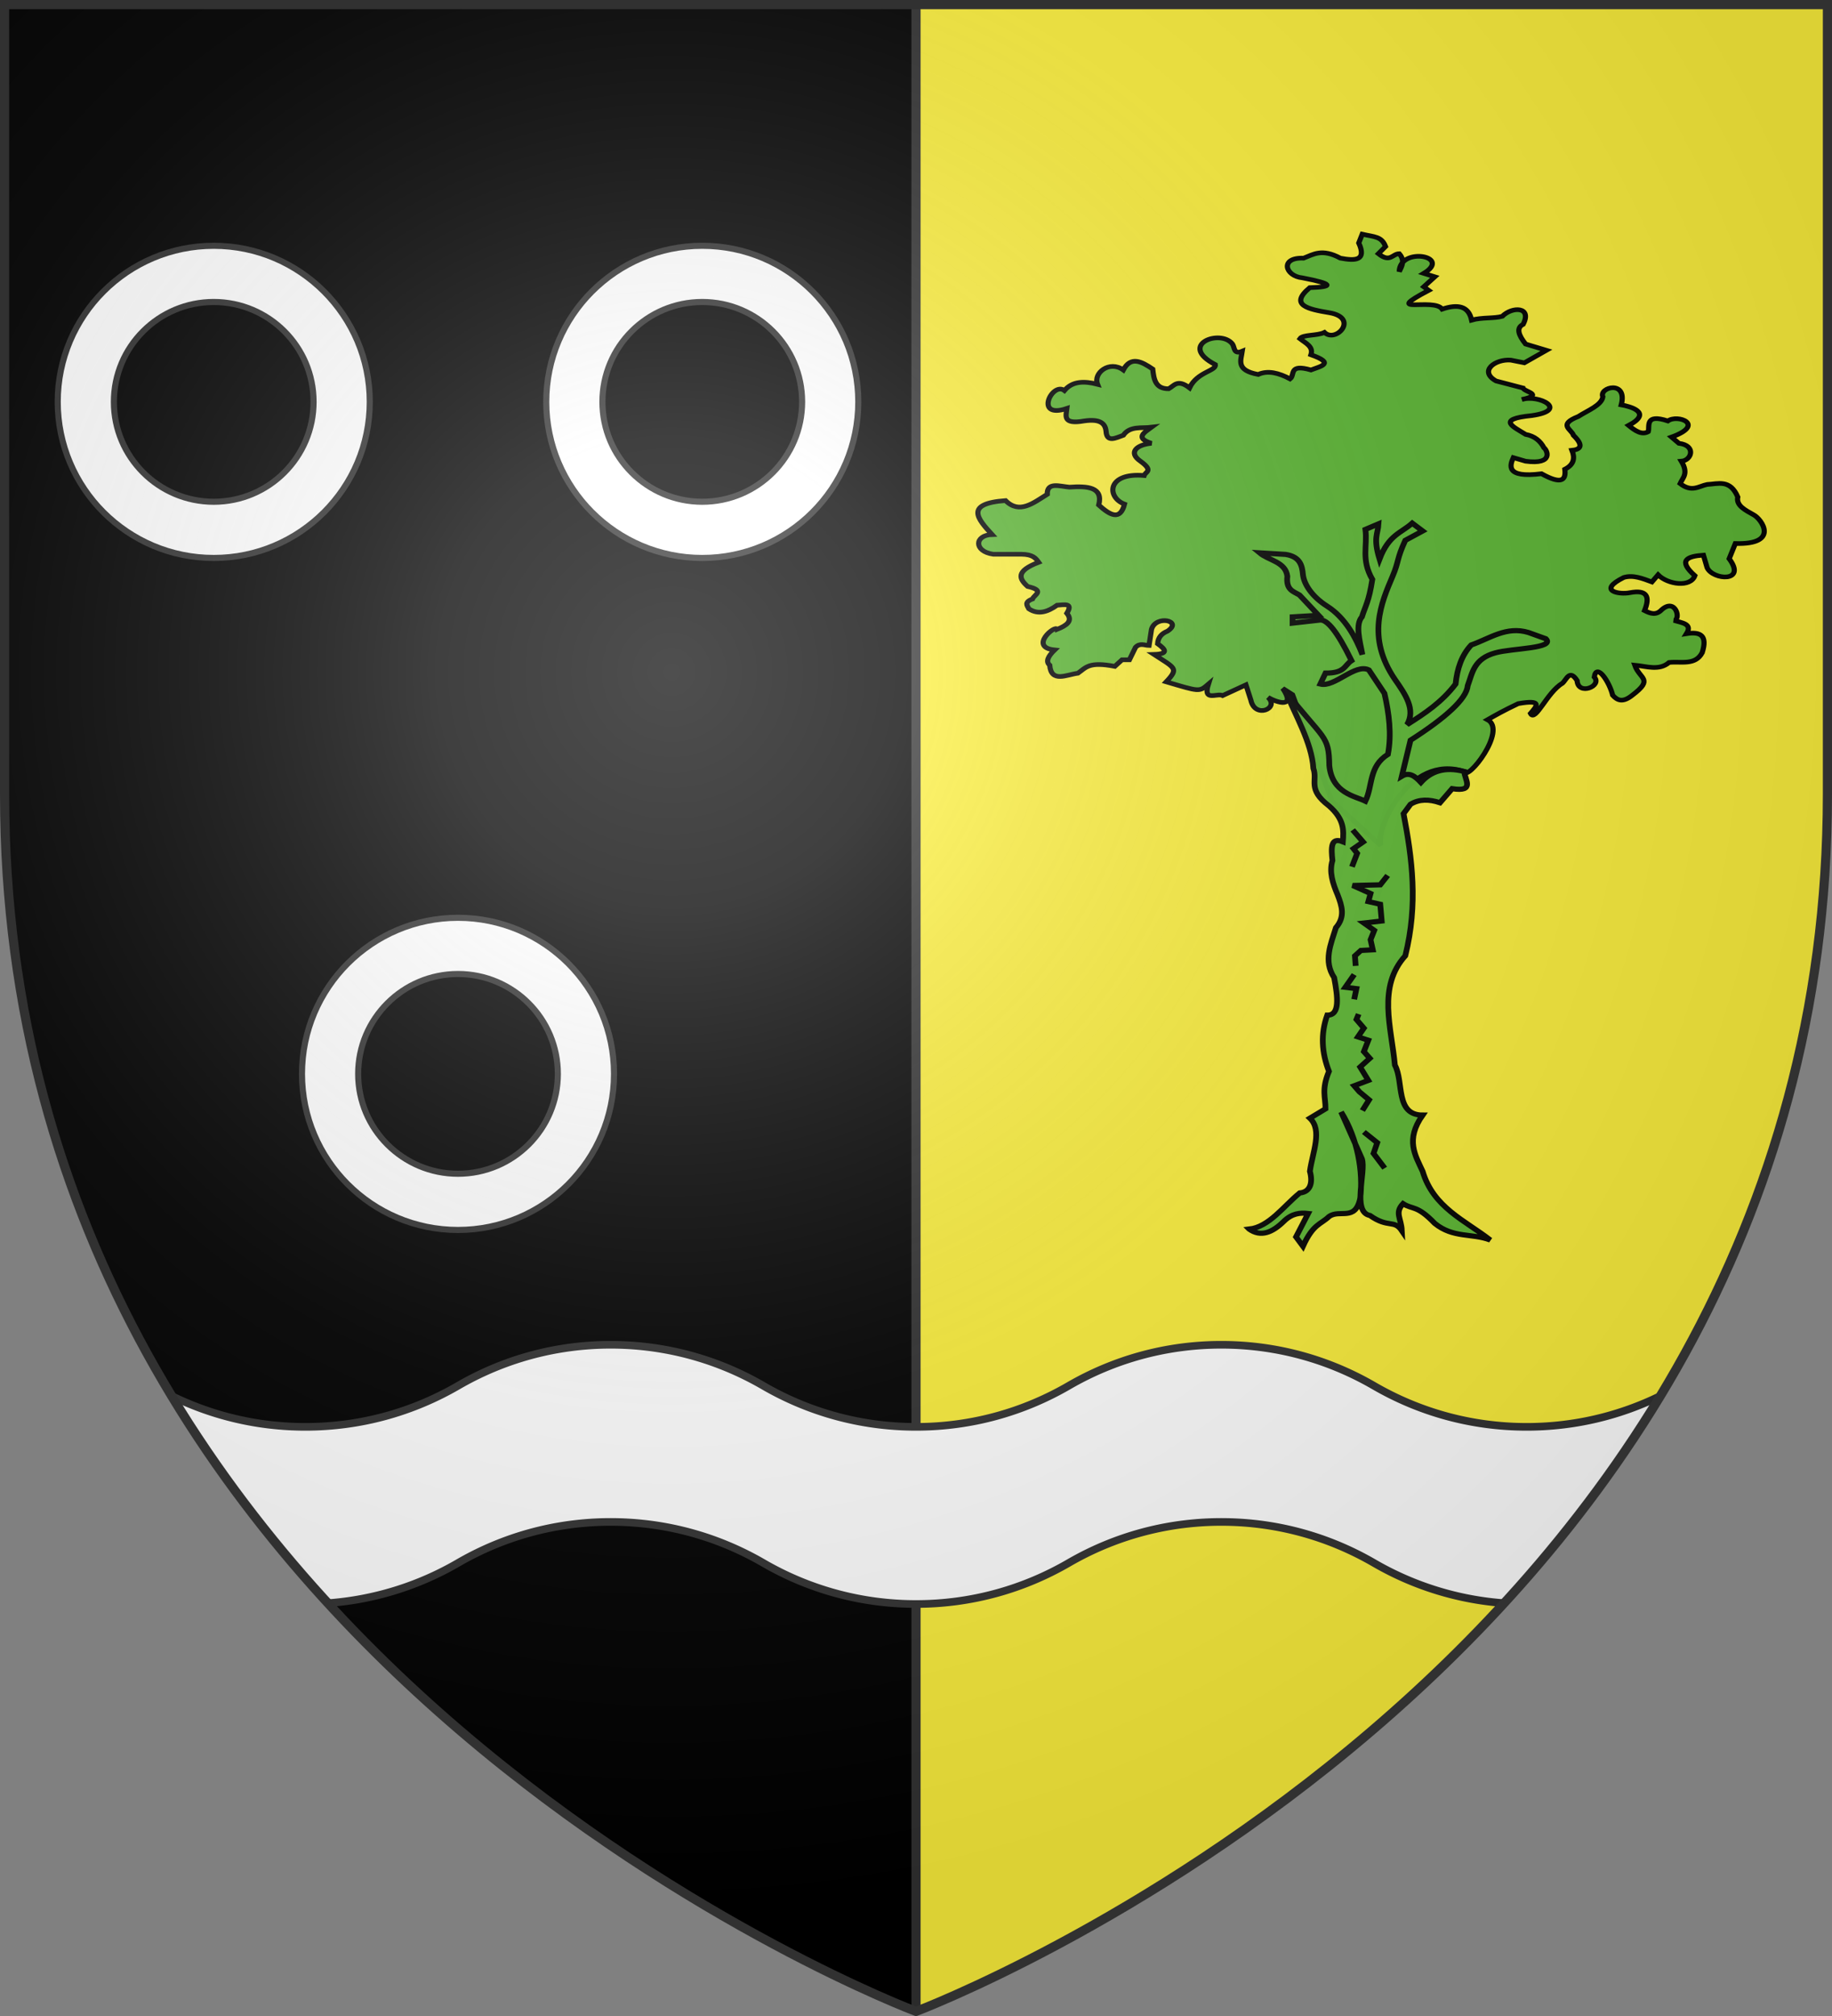
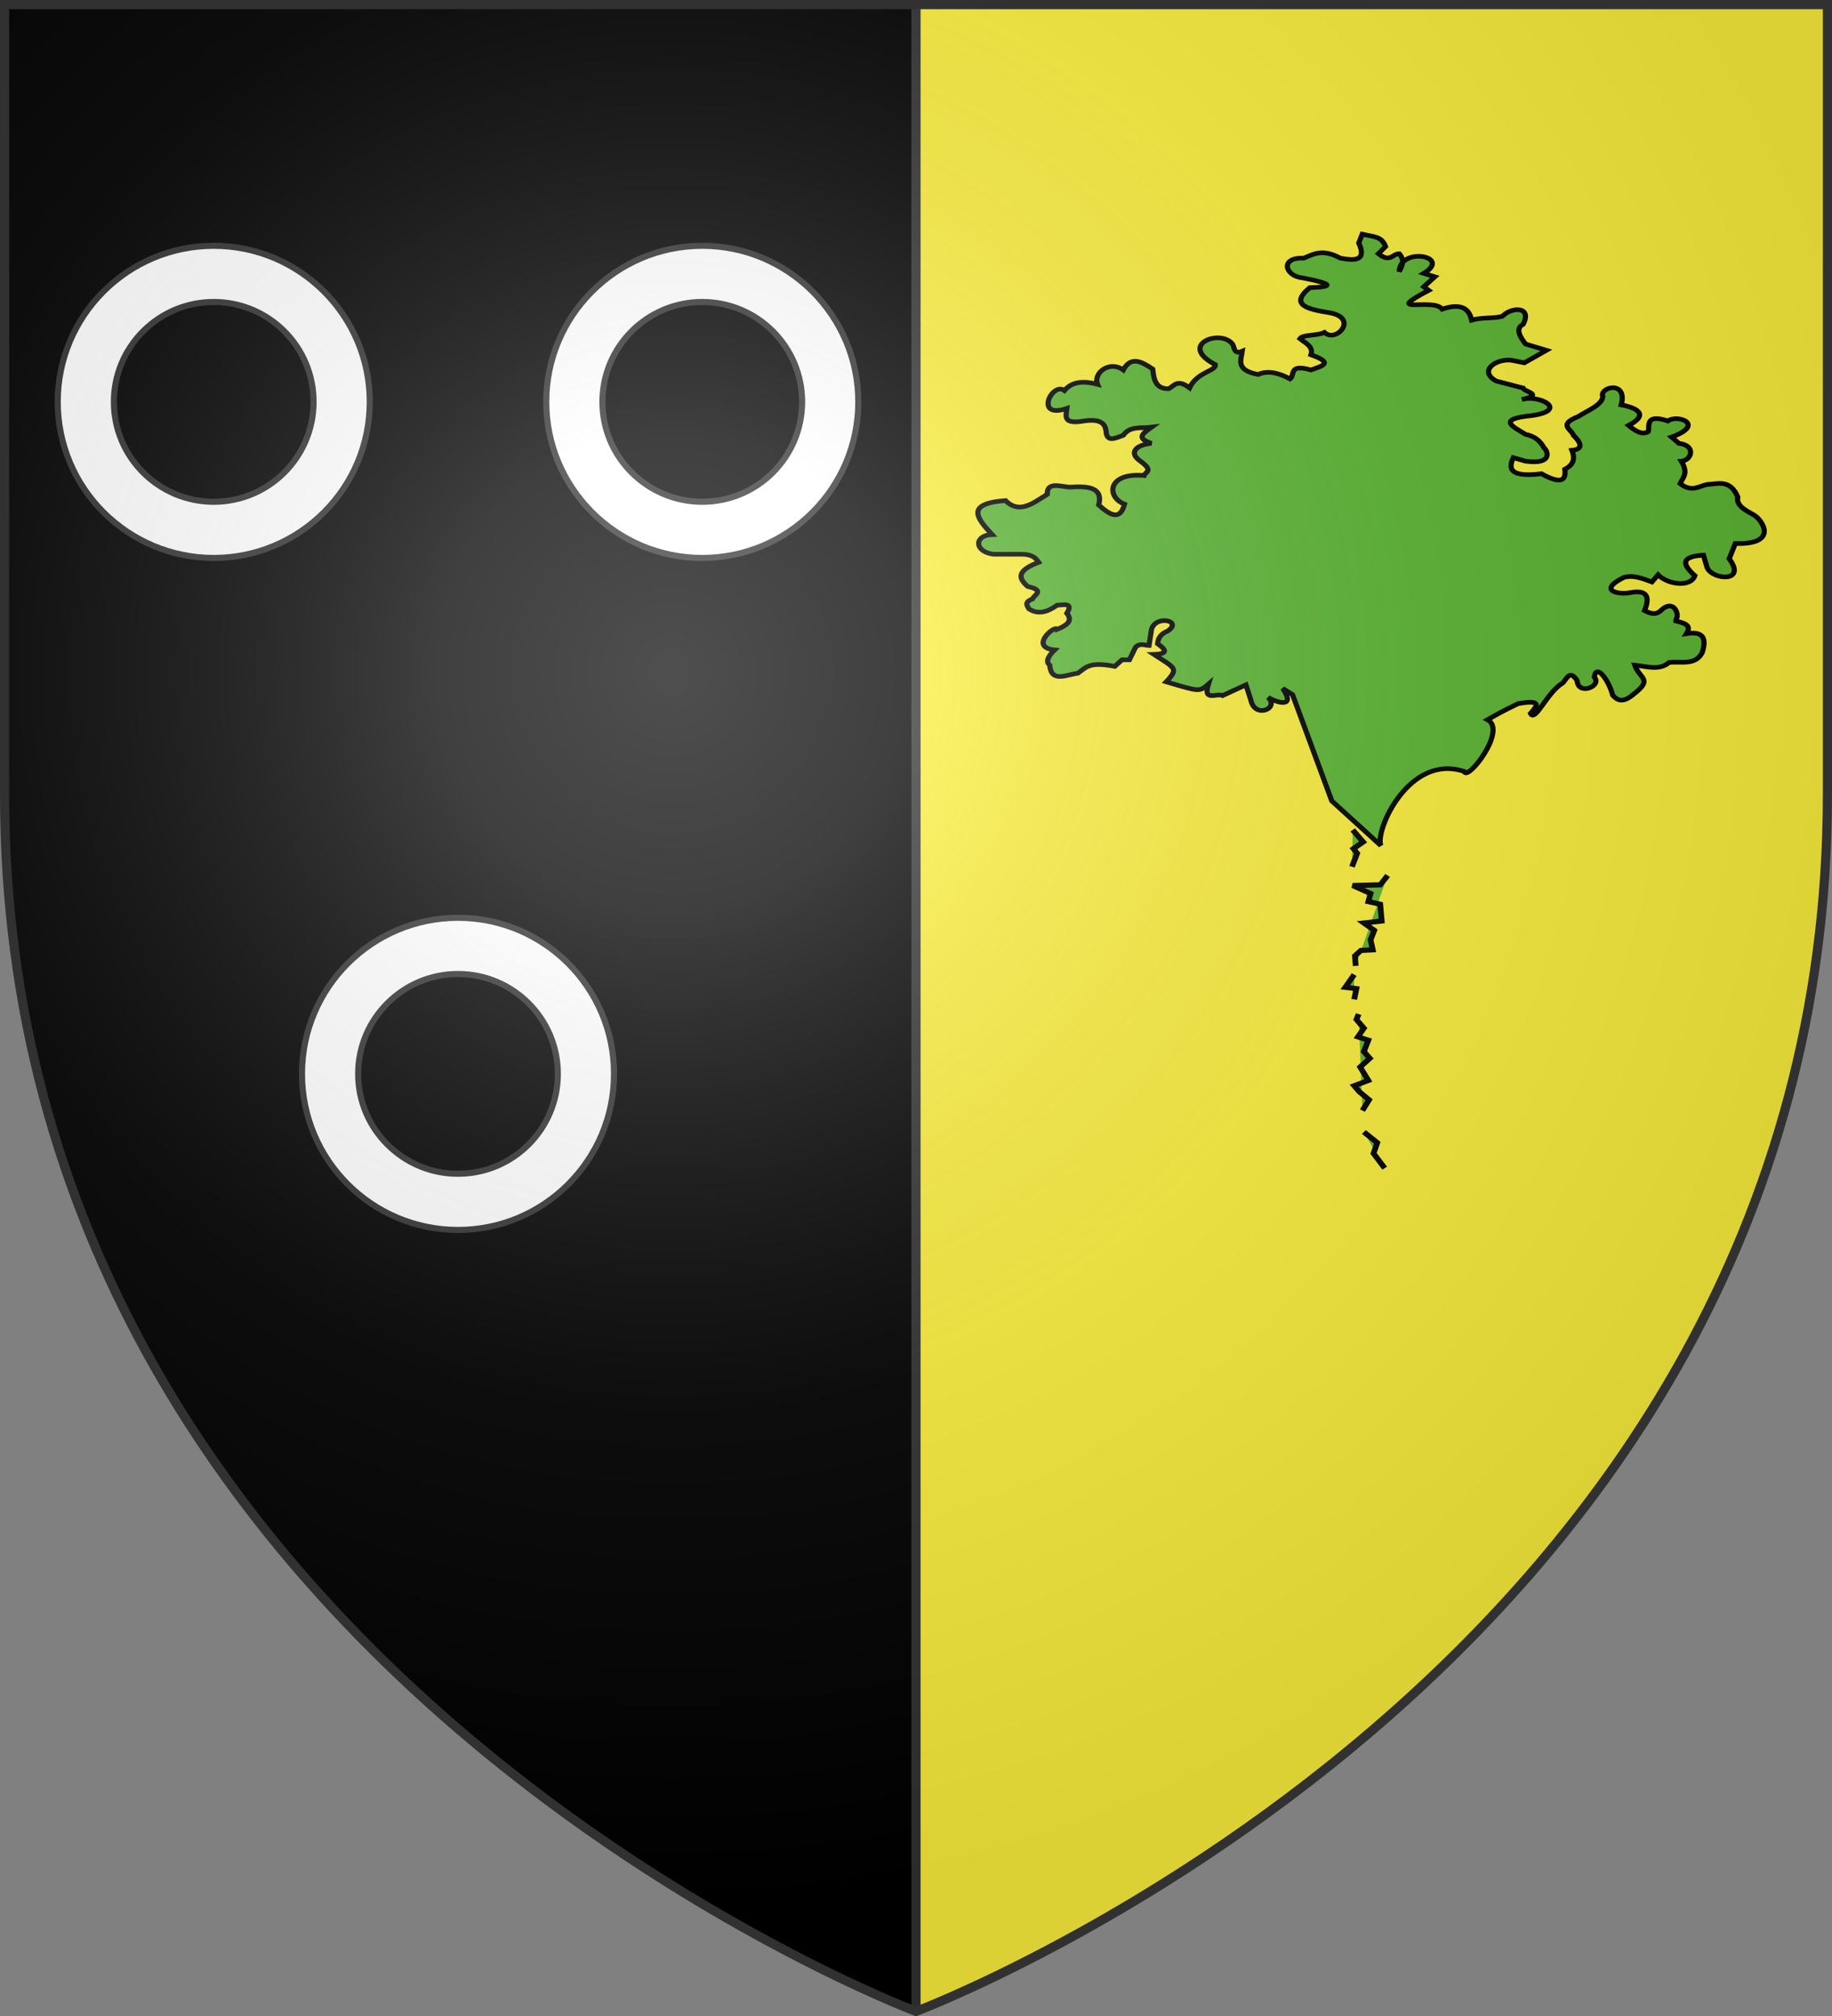
<svg xmlns="http://www.w3.org/2000/svg" xmlns:xlink="http://www.w3.org/1999/xlink" width="600" height="660" version="1.0">
  <rect width="100%" height="100%" fill="#808080" stroke="none" />
  <defs>
    <g id="c">
      <path id="b" d="M0 0v1h.5z" transform="rotate(18 3.157 -.5)" />
      <use xlink:href="#b" width="810" height="540" transform="scale(-1 1)" />
    </g>
    <g id="d">
      <use xlink:href="#c" width="810" height="540" transform="rotate(72)" />
      <use xlink:href="#c" width="810" height="540" transform="rotate(144)" />
    </g>
    <g id="f">
      <path id="e" d="M0 0v1h.5z" transform="rotate(18 3.157 -.5)" />
      <use xlink:href="#e" width="810" height="540" transform="scale(-1 1)" />
    </g>
    <g id="g">
      <use xlink:href="#f" width="810" height="540" transform="rotate(72)" />
      <use xlink:href="#f" width="810" height="540" transform="rotate(144)" />
    </g>
    <path id="i" d="M-298.5-298.5h597V-40C298.5 246.31 0 358.5 0 358.5S-298.5 246.31-298.5-40z" />
-     <path id="a" d="M2.922 27.673c0-5.952 2.317-9.844 5.579-11.013 1.448-.519 3.307-.273 5.018 1.447 2.119 2.129 2.736 7.993-3.483 9.121.658-.956.619-3.081-.714-3.787-.99-.524-2.113-.253-2.676.123-.824.552-1.729 2.106-1.679 4.108z" />
    <radialGradient id="k" cx="-80" cy="-80" r="405" gradientUnits="userSpaceOnUse">
      <stop offset="0" style="stop-color:#fff;stop-opacity:.31" />
      <stop offset=".19" style="stop-color:#fff;stop-opacity:.25" />
      <stop offset=".6" style="stop-color:#6b6b6b;stop-opacity:.125" />
      <stop offset="1" style="stop-color:#000;stop-opacity:.125" />
    </radialGradient>
  </defs>
  <g transform="translate(300 300)">
    <use xlink:href="#i" width="600" height="660" style="fill:#000" />
    <path d="M0-298.5h298.5V-40C298.5 246.31 0 358.5 0 358.5z" style="fill:#fcef3c" />
    <path d="M300 658.5V1.5" style="opacity:1;fill:#fcef3c;fill-opacity:1;stroke:#313131;stroke-width:3;stroke-linecap:butt;stroke-linejoin:round;stroke-miterlimit:4;stroke-dasharray:none;stroke-opacity:1" transform="translate(-300 -300)" />
-     <path d="M200 440.25c-18.227 0-35.28 4.905-50 13.438-14.725 8.535-31.767 13.437-50 13.437-15.716 0-30.554-3.65-43.781-10.125 15.248 25.171 32.734 47.74 51.187 67.844A99.25 99.25 0 0 0 150 511.687c14.72-8.532 31.773-13.437 50-13.437 18.233 0 35.275 4.902 50 13.438 14.72 8.532 31.773 13.437 50 13.437 18.233 0 35.275-4.902 50-13.437 14.72-8.533 31.773-13.438 50-13.438 18.233 0 35.275 4.902 50 13.438a99.3 99.3 0 0 0 42.594 13.156c18.453-20.105 35.94-42.673 51.187-67.844-13.228 6.475-28.06 10.125-43.781 10.125-18.227 0-35.28-4.905-50-13.437-14.725-8.536-31.767-13.438-50-13.438-18.227 0-35.28 4.905-50 13.438-14.725 8.535-31.767 13.437-50 13.437-18.227 0-35.28-4.905-50-13.437-14.725-8.536-31.767-13.438-50-13.438z" style="fill:#fff;fill-opacity:1;stroke:#313131;stroke-width:2.5;stroke-miterlimit:4;stroke-dasharray:none;stroke-opacity:1" transform="translate(-300 -300)" />
  </g>
  <g transform="translate(300 300)">
    <path id="j" d="M-150 .466c-28.207 0-51.1 22.893-51.1 51.1s22.893 51.1 51.1 51.1 51.1-22.893 51.1-51.1-22.893-51.1-51.1-51.1zm0 18.4c18.053 0 32.7 14.647 32.7 32.7s-14.647 32.7-32.7 32.7-32.7-14.647-32.7-32.7 14.647-32.7 32.7-32.7z" style="fill:#fff;fill-opacity:1;stroke:#313131;stroke-width:2;stroke-miterlimit:4;stroke-dasharray:none;stroke-opacity:1;display:inline" />
    <use xlink:href="#j" width="600" height="660" transform="translate(80 -220)" />
    <use xlink:href="#j" width="600" height="660" transform="translate(-80 -220)" />
    <g style="display:inline">
      <path d="M1716.119 242.004c3.253.829 5.075.603 6.103 3.596l-1.869 2.08c3.095 2.751 3.66.037 5.463 0 1.566 1.989.702 3.584 0 5.206.149-7.319 13.957-4.499 6.428.52l2.889.996-2.89 2.909 1.286 1.041c-12.545 7.347 1.374 2.005 3.535 5.467 4.068-1.534 6.917-.951 7.713 3.196 2.678-.858 5.883-.433 8.034-1.114 2.586-2.9 7.88-2.852 5.463 2.343-1.898 1.053-1.19 3.162.643 5.726l5.463 1.823-5.785 3.644-3.535-.781c-4.114-.379-8.485 3.189-3.886 6.06l7.073 2.055c.253 1.094 5.68 1.908-.294 3.338 4.425-1.567 12.54 3.124 2.57 4.686-9.551 1.04-4.642 3.334-1.606 5.466 2.364.484 3.86 1.906 4.82 3.905.776.56 2.755 5.02-4.82 3.904l-3.214-1.04c-.834 2.115-2.242 6.027 7.391 4.685 5.241 3.244 6.46 1.872 6.106-1.302 2.494-1.404 2.642-3.352 1.872-5.512 2.046-.239 3.312-1.207.378-4.38-.43-1.722-4.221-3.056 1.285-5.466 2.49-1.796 6.075-3.238 6.428-5.726-1.12-2.78 6.554-5.054 4.82 2.342 2.05.394 8.491 2.148 1.928 5.987 1.714 1.552 3.428 2.882 5.142 1.822.445-1.462-1.034-5.395 5.142-3.123 2.543-2.08 10.013 1.08.964 4.685l1.928 1.822c4.565.596 3.38 4.963.643 5.207 1.921 3.538.4 4.753-.321 6.507 3.06 2.654 4.871.75 7.07.26 2.904-.16 6.018-1.596 8.034 3.645-.491 2.498 1.948 3.81 4.178 5.206 2.059 1.203 6.902 8.707-4.82 8.33l-1.608 4.425c4.686 6.99-4.326 6.236-5.784 2.603l-.964-3.644c-4.302.33-6.773 1.518-2.25 5.987-1.12 3.477-7.04 2.618-9.64-.26l-1.608 2.082c-2.463-1.012-4.927-2.13-7.391-1.302-7.047 3.91-1.161 5.04 1.607 4.425 4.657-.995 5.27 1.284 3.856 5.207 1.5.852 3 1.497 4.5-.26 3.643-3.59 5.137 2.916 3.213 3.123 1.984.706 4.943.935 3.273 3.856 3.699-.662 5.534.528 4.118 5.515-1.818 3.854-5.577 2.469-8.677 2.863-2.652 2.506-5.91 1.093-8.998.781 1.275 4.101 5.072 3.947-.642 8.755-2.566 2.298-3.967 1.453-5.142 0-.845-3.905-4.238-9.567-4.82-5.301 2.149 2.633-4.248 5.535-4.5 1.04-1.987-3.435-2.733-.331-3.856.782-4.035 2.622-7.124 11.456-8.356 8.78 1.565-2.021 3.419-4.16-3.213-2.863-3.918 2.064-5.937 3.359-8.034 4.686 5.242 3.101-5.445 18.164-6.102 15.067-14.538-5.411-23.514 17.392-21.853 21.561l-12.859-12.997-10.284-30.92-2.57-1.822c3.479 5.763-1.351 4.258-3.857 2.603 3.126 3.177-3.44 6.354-4.499.781l-1.285-4.425-6.106 3.124c-1.44-.834-5.247 1.954-3.74-3.312-2.425 2.298-2.31 2.177-11.043-.688 3.396-3.992 2.287-3.983-3.214-7.975 3.97-.132 3.025-1.488.964-3.123.11-1.82 1.058-2.961 2.571-3.644 4.187-3.015-3.037-4.844-4.178-.521l-.642 4.685c-1.179-.025-2.357-.828-3.535.521l-1.607 3.644h-1.928l-1.899 1.914c-6.821-1.454-7.534.333-9.67 1.99-3.028.438-6.987 2.887-7.392-2.342-1.111-1.06-.407-2.609 1.286-4.425-6.963-.79.319-7.52.642-5.987 2.523-1.128 4.231-2.433 2.571-4.686 1.744-3.15-.73-2.458-2.57-2.342-2.464 1.96-4.928 2.856-7.392 1.04-.438-.954-1.294-1.908.964-2.862.383-1.215 3.45-2.43-1.285-3.645-2.219-2.2-3.217-4.454 2.892-7.028-.741-1.15-1.474-2.303-4.5-2.343h-7.39c-5.142-.81-4.962-5.565-.322-5.726-3.8-4.6-7.272-9.004 3.535-9.892 3.642 4.057 7.284.69 10.927-1.822-.085-3.683 3.216-2.34 5.784-2.083 4.816-.362 8.9-.042 7.713 5.206 2.972 2.985 5.63 4.637 6.748-.26-4.727-1.99-4.644-9.292 5.142-8.33.303-1.107 2.579-1.327-.964-4.165-3.283-2.523-1.055-4.81 2.892-5.206-4.423-1.561-1.91-3.123 0-4.685-2.611.36-5.637-.451-7.39 2.343-2.023.816-4.28 2.156-4.5-1.042-.17-2.306-1.423-3.834-5.785-3.123-5.636 1.105-4.73-1.459-4.499-3.645-8.722 3.25-3.834-7.916-.642-5.206 2.089-2.776 5.19-2.82 8.676-1.822-1.193-3.298 3.177-7.06 6.75-4.165 1.981-4.139 4.809-2.46 7.712-.26.29 2.929.678 5.768 4.178 5.727 1.44-.857 2.272-2.948 5.463-.26 2.041-4.733 7.05-4.882 6.748-6.768-9.958-5.776 1.397-10.502 4.5-5.988.616.987.26 3.155 2.57 2.083-.346 2.658-1.754 5.562 4.178 6.768 2.523-1.264 5.366-.46 8.356 1.301 1.347-1.181-.48-4.467 5.463-2.603 2.49-1.071 6.48-1.9 0-4.425.718-2.38-1.403-3.379-2.892-4.685.747-1.255 4.58-.795 6.427-1.822 3.01 3.218 9.164-4.238 1.285-5.727-5.526-1.014-10.624-2.187-5.141-7.289 6.371-.221 6.212-1.125-1.929-2.863-4.53-.478-6.016-6.012.322-5.727 2.593-1.105 4.805-2.89 9.64 0 3.908.818 6.929.753 4.821-4.425z" style="fill:#5ab532;fill-opacity:1;stroke:#000;stroke-width:1.35;stroke-miterlimit:4;stroke-dasharray:none;stroke-opacity:1;display:inline" transform="matrix(1.25 0 0 1.125 -1999.003 -495.586)" />
-       <path d="M1686.498 531.528c5.234-.639 8.944-6.612 13.244-10.518 2.858-.29 3.464-3.082 2.663-6.298.68-5.491 3.354-11.979 0-15.452l4.09-2.727c.024-3.357-1.109-5.557.909-10.908-1.916-5.453-2.213-10.907-.455-16.36 3.376.056 2.78-5.182 1.818-10.908-2.886-4.848-.891-9.696.455-14.544 2.5-3.18 1.556-6.362.454-9.544-1.285-3.332-2.256-6.665-1.363-9.998-.333-3.556-.54-6.937 2.727-5.454.216-3.246.45-6.49-3.636-10.453-5.777-4.897-2.9-7.321-4.09-10.907-.411-7.489-4.825-15.643-7.272-22.452 10.043 14.259 11.342 12.591 11.45 21.605.69 8.056 6.786 8.94 9.456 10.39 1.97-4.544.847-10.12 5.908-13.634.99-5.908.29-11.816-.909-17.724l-4.09-6.818c-3.559-2.05-8.972 5.168-12.726 4.09l1.364-3.18c5.154.023 4.923-2.262 6.817-3.636-3.857-8.744-6.399-11.895-8.18-11.817l-7.272.91v-1.819l6.817-.454-5-5.909c-1.573-1.047-3.584-1.439-3.18-5.453-.47-4.227-4.837-4.556-7.272-6.817l6.817.454c3.802.663 4.32 3.201 4.545 5.908.283 2.784 2.373 6.367 6.3 9.134 4.856 3.421 7.595 9.29 9.281 14.11-.755-4.228-1.87-8.743-.129-10.973.909-3.25 1.818-4.394 2.727-10.907-2.995-5.804-1.236-9.705-1.818-14.544l3.44-1.623c-.154 2.998-1.456 3.986.261 10.258 2.453-7.118 5.647-7.565 8.57-10.453l2.727 2.273-4.545 2.727c-2.284 5.49-1.645 6.037-3.315 10.417-2.936 7.697-6.952 17.716.588 30.031 2.767 4.394 5.492 8.787 3.181 13.18 4.66-3.265 9.106-6.523 12.726-11.816.407-4.505 1.607-8.415 4.09-11.362 4.837-1.863 9.21-5.582 14.998-3.636l4.545 1.818c2.548 2.85-8.76 2.733-13.18 4.09-5.696 1.727-6.039 5.834-7.272 9.544-.32 3.926-5.848 9.384-14.998 15.907l-2.272 10.453c1.987-1.32 3.524.062 5 1.818 2.6-3.197 6.166-4.656 11.361-3.181.071 2.275 2.966 6.072-3.181 4.999l-3.181 4.09c-2.813-1.035-5.433-1.106-7.727.455l-1.818 2.726c2.253 13.022 3.84 26.286.455 41.358-7.36 9.087-3.635 20.781-2.727 31.814 2.388 4.883.005 14.537 7.272 14.543-4.573 7.212-1.95 11.657 0 16.361 2.799 10.552 11.084 14.246 17.724 19.997-4.847-2.049-9.695-.468-14.543-4.832-4.724-5.45-5.718-3.916-8.322-5.752-2.244 2.708-.471 4.189-.313 7.857-2.032-3.318-3.525-.627-8.348-4.41-4.818-1.045-.973-12.687-2.105-16.496l-5.454-13.634c4.34 7.726 5.856 17.452 5 25.178-1.323 6.813-5.397 2.992-8.181 5.272-2.212 2.336-4.137 2.088-6.817 8.635l-1.818-2.727 3.181-6.817c-2.12-.275-4.242-.03-6.362 2.272-3.03 3.306-6.06 4.67-9.09 2.273z" style="opacity:.98;fill:#5ab532;fill-opacity:1;stroke:#000;stroke-width:1.5;stroke-miterlimit:4;stroke-dasharray:none;stroke-opacity:1" transform="matrix(1.25 0 0 1.125 -1999.003 -495.586)" />
      <path d="m1713.623 415.362 2.729 3.508-2.534 1.95.974 1.364-1.364 3.898M1722.784 428.616l-1.95 2.729-7.211.195 4.678 2.339-.585 2.339 3.119.78.39 4.872-4.678.585 2.728 2.144-.974 2.729.585 2.924-3.119.194-1.56 1.56.196 2.923M1714.013 457.463l-2.34 3.704 2.925.39-.585 3.118M1715.182 468.963l-.584 1.56 1.949 2.533-1.56 2.534 2.73.975-1.17 3.313 1.559 1.95-2.534 2.533 2.144 3.899-3.703 1.56 1.364 1.753 2.534 2.34-1.754 3.118M1716.547 503.268l3.508 3.119-.975 3.118 2.924 4.288" style="fill:#5ab532;fill-opacity:1;stroke:#000;stroke-width:1.5;stroke-miterlimit:4;stroke-dasharray:none;stroke-opacity:1" transform="matrix(1.25 0 0 1.125 -1999.003 -495.586)" />
    </g>
  </g>
  <use xlink:href="#i" width="600" height="660" style="fill:url(#k)" transform="translate(300 300)" />
  <use xlink:href="#i" width="600" height="660" style="fill:none;stroke:#313131;stroke-width:3;stroke-opacity:1" transform="translate(300 300)" />
</svg>